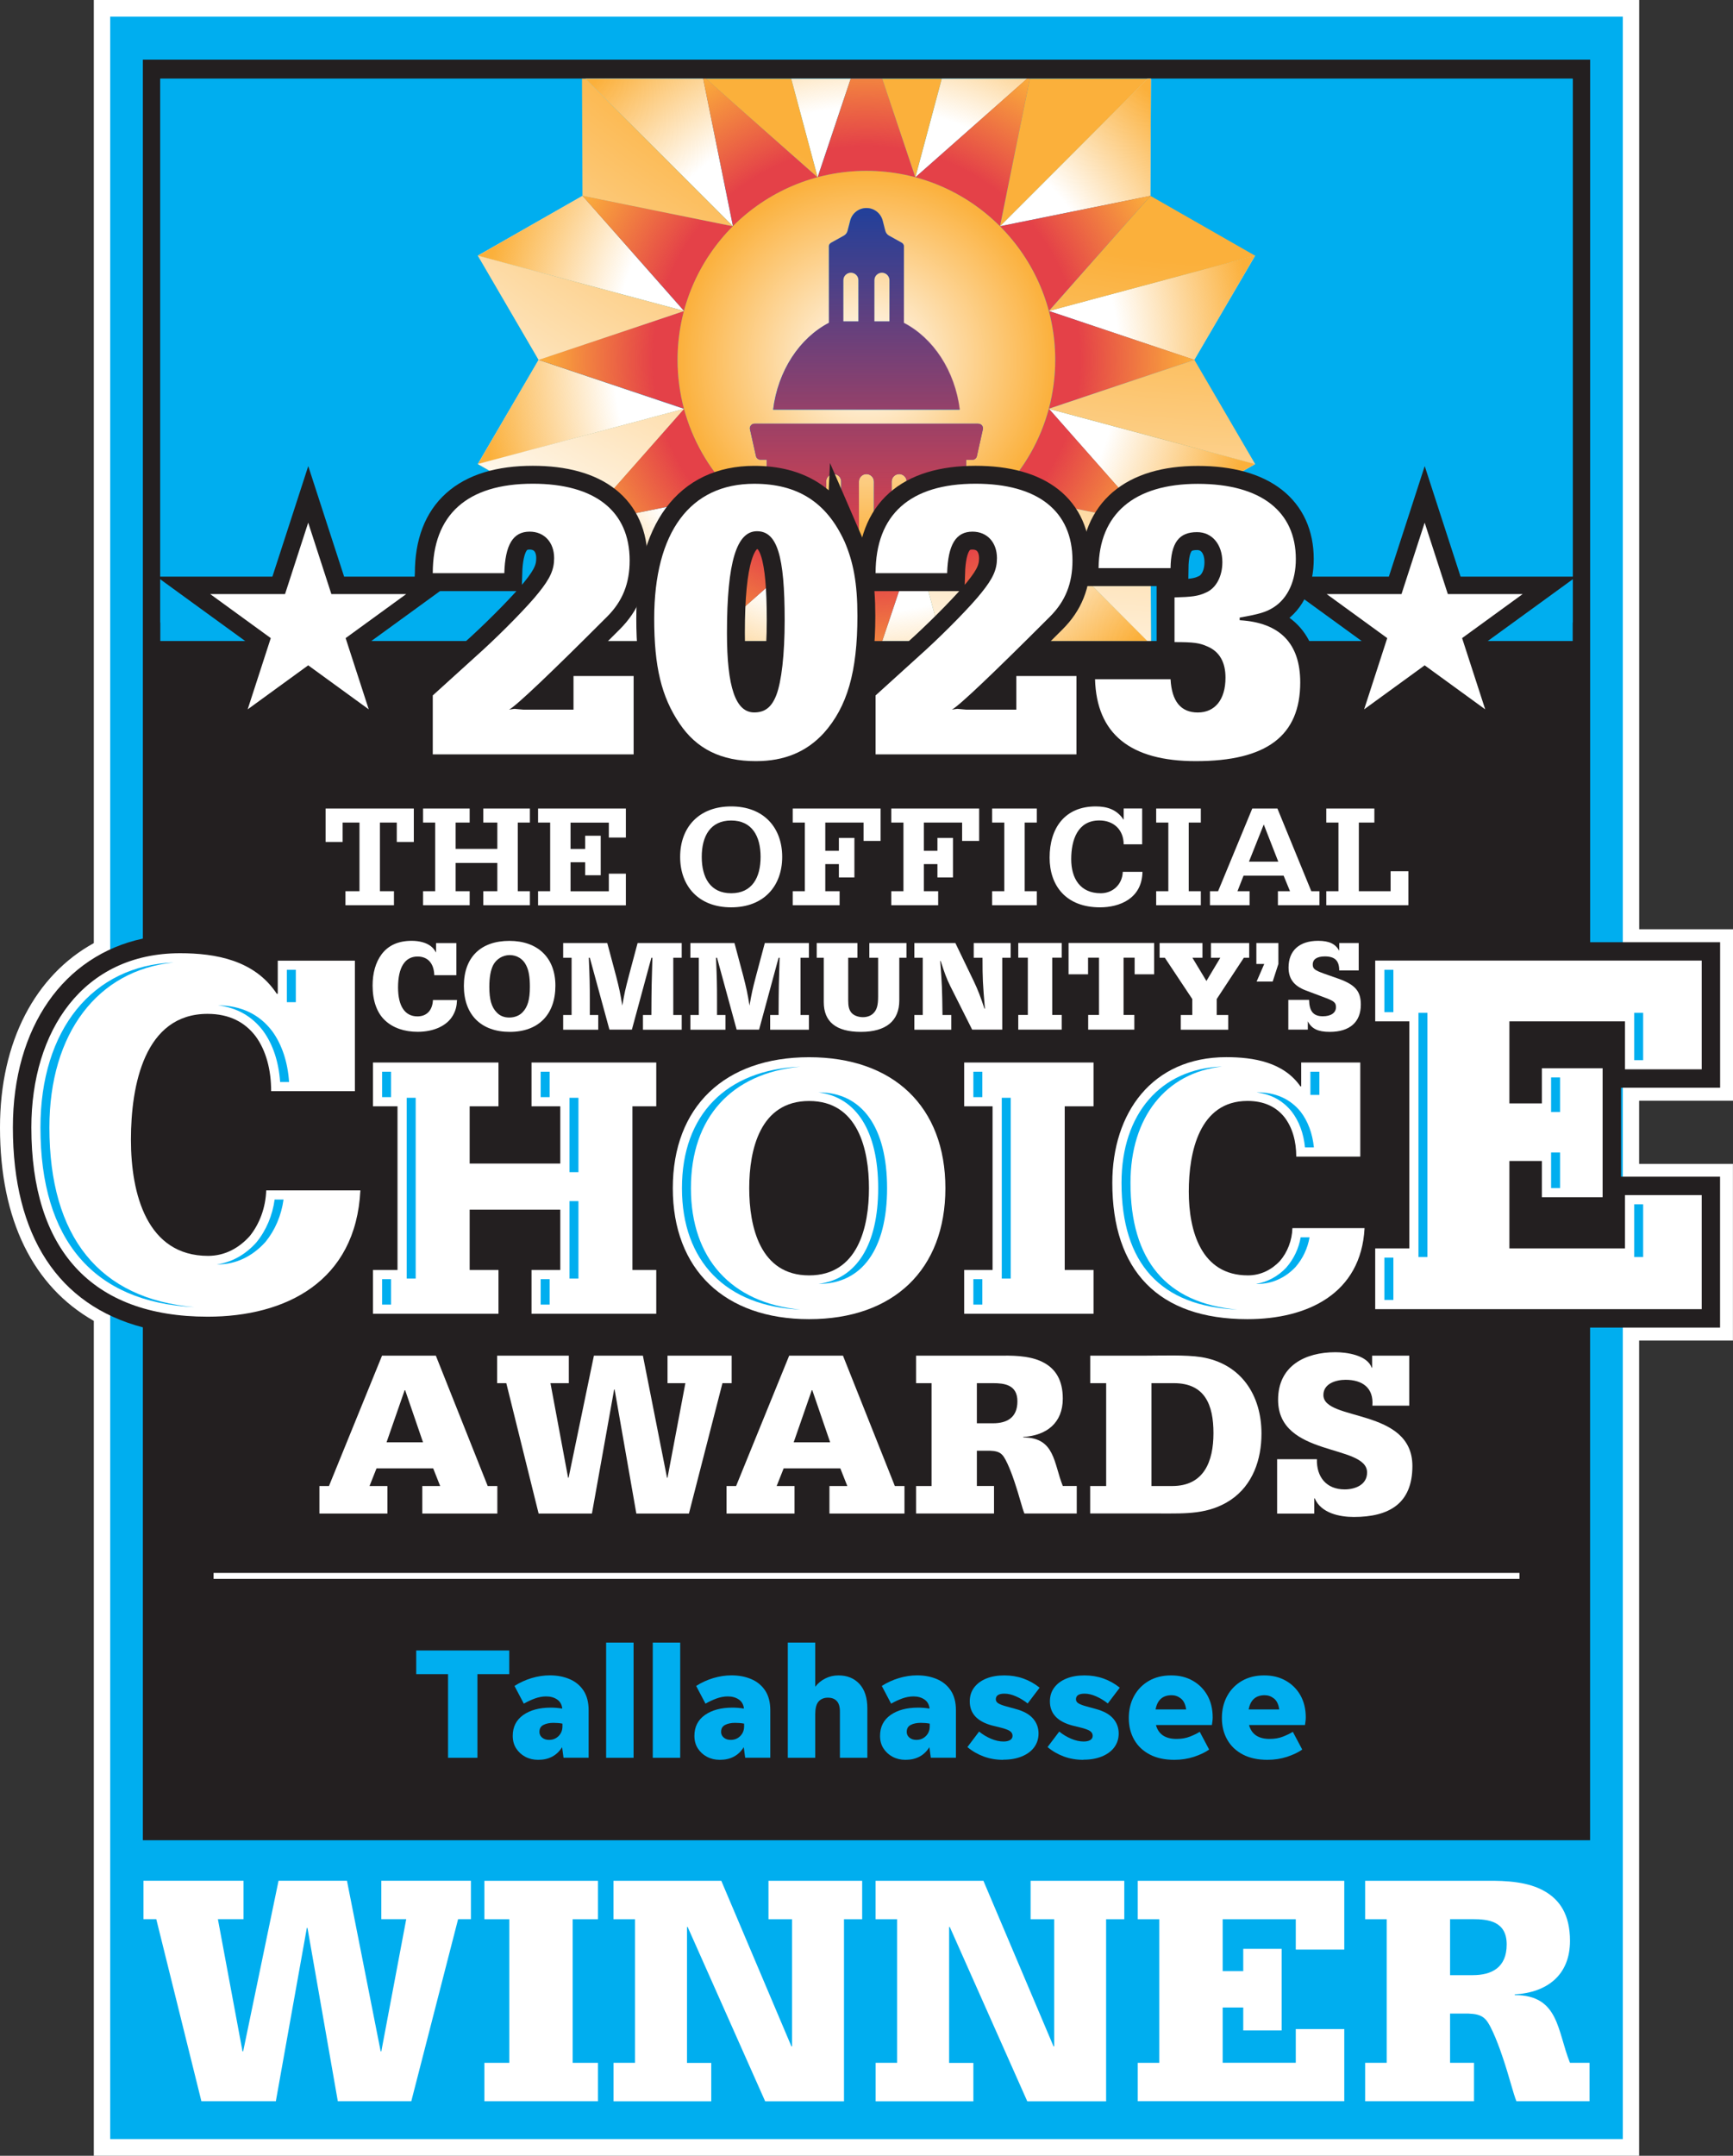
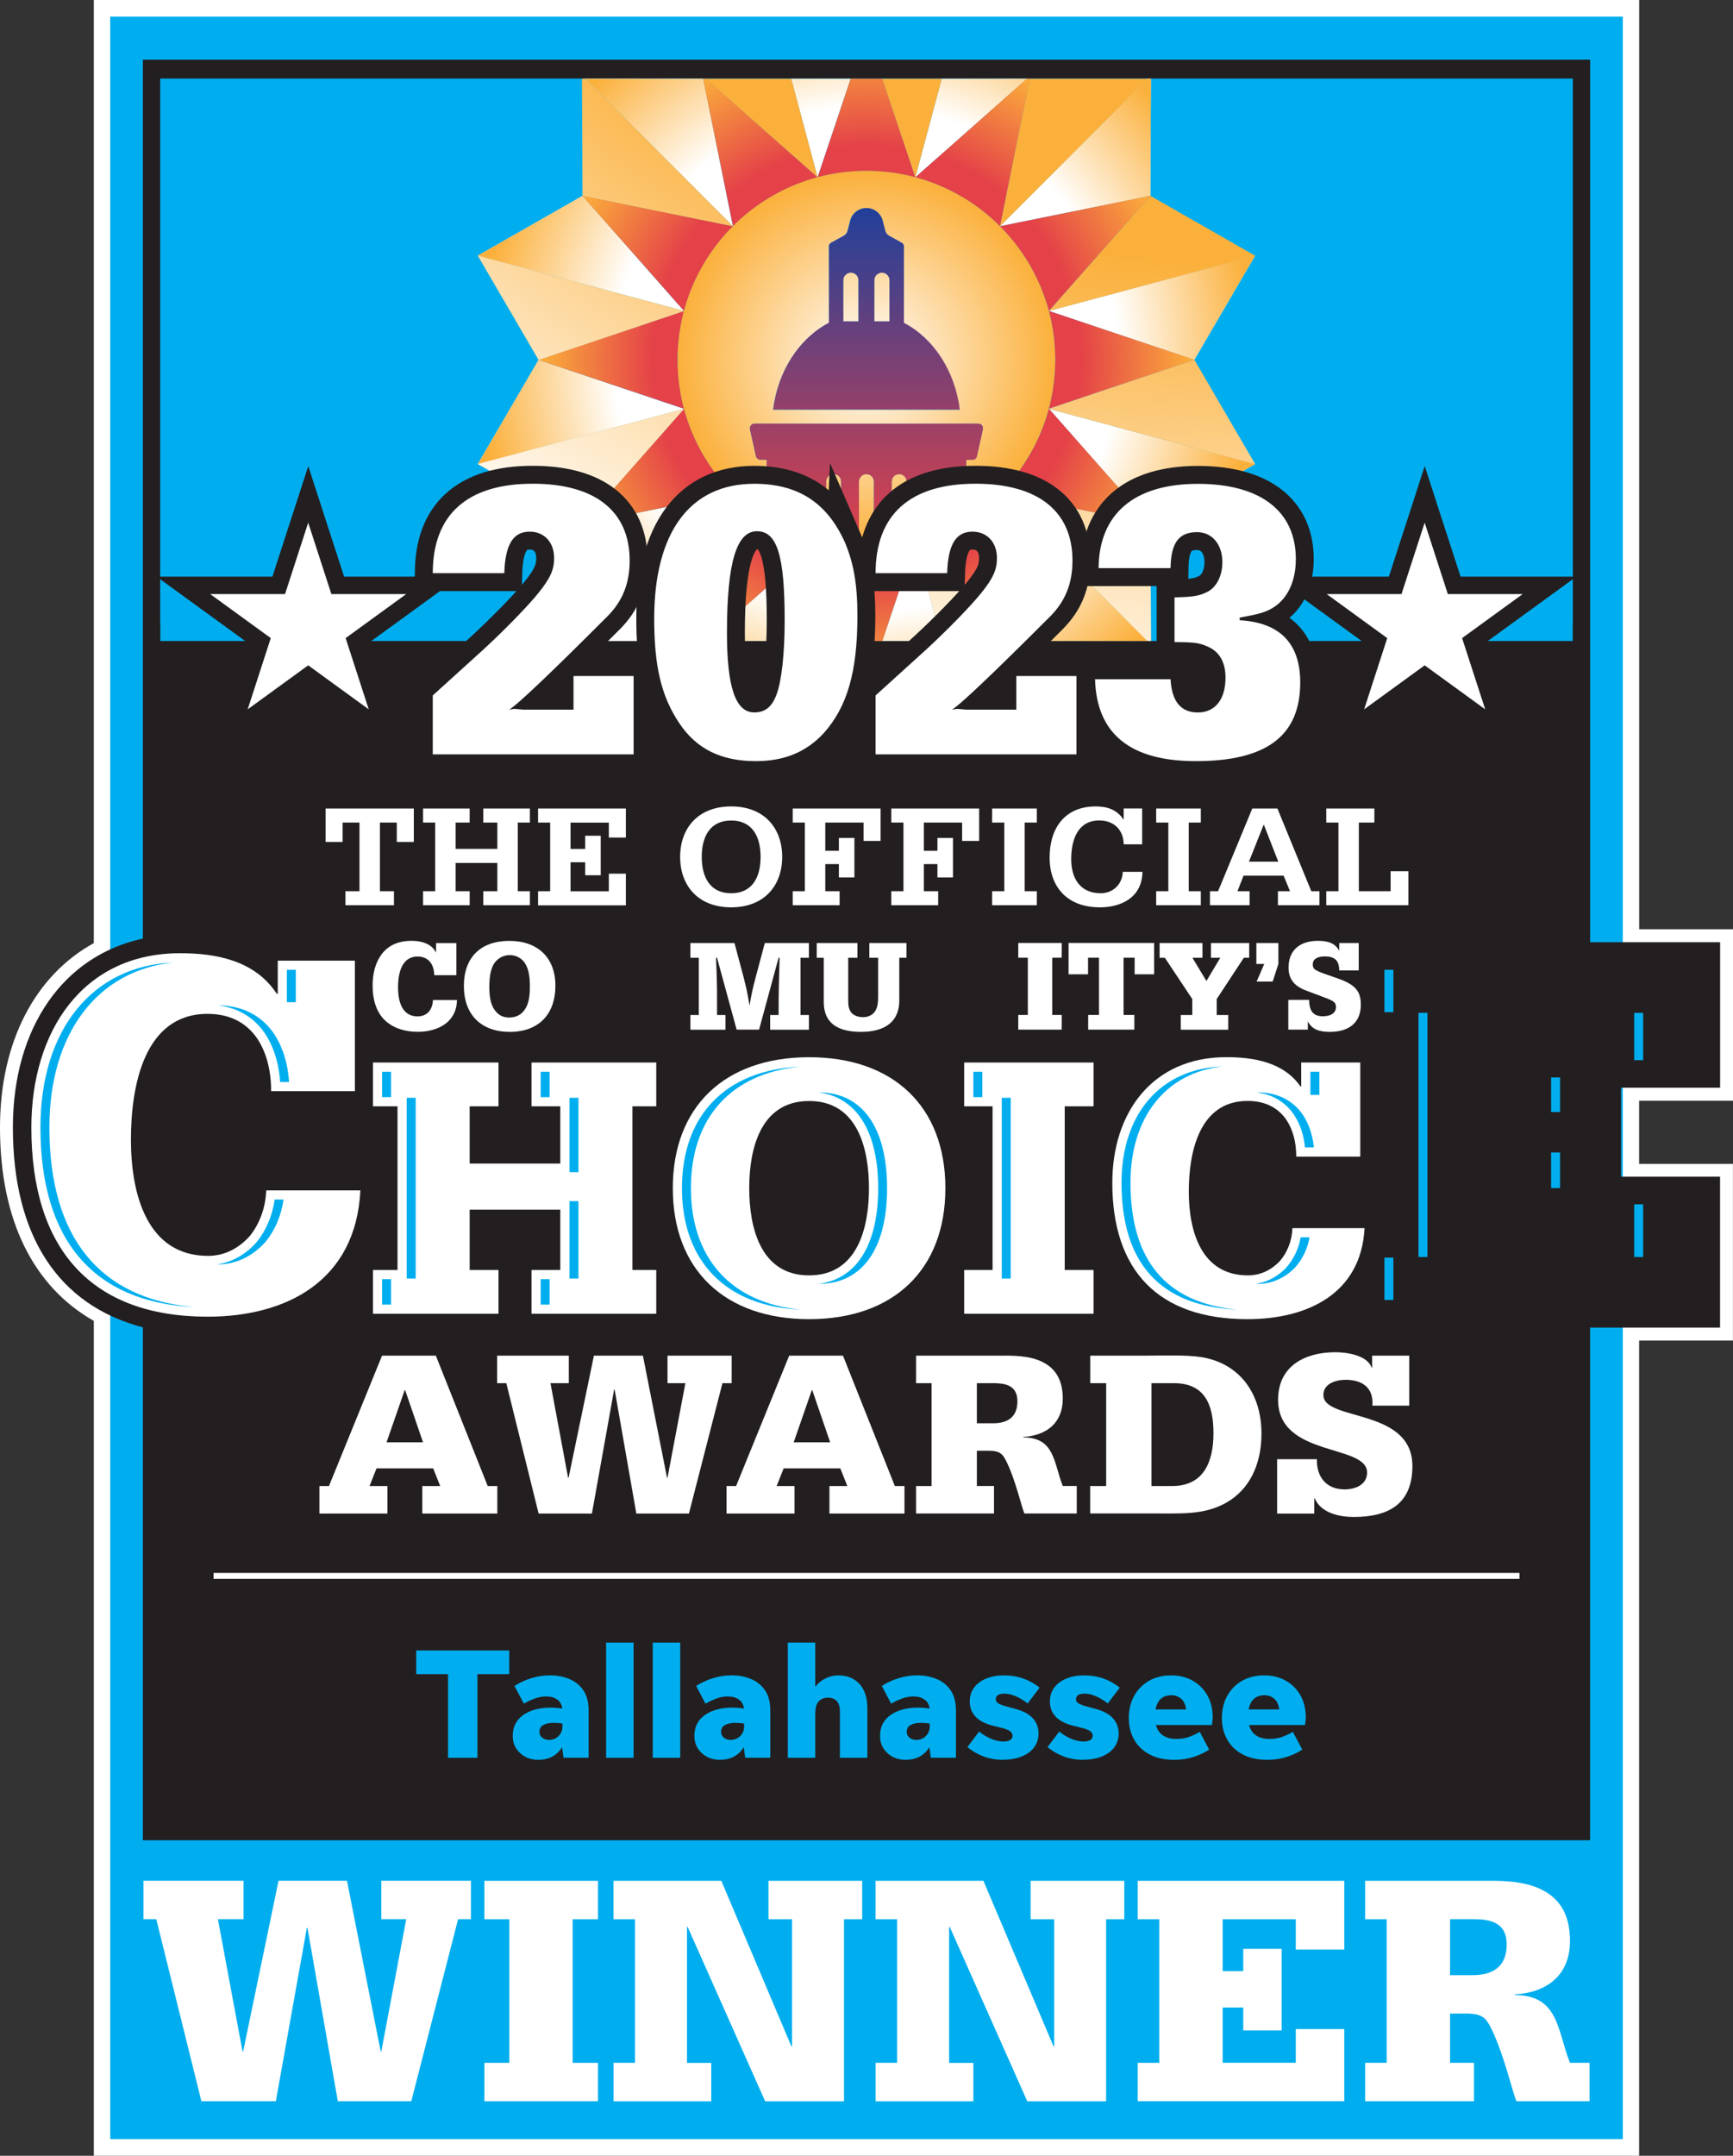
<svg xmlns="http://www.w3.org/2000/svg" xmlns:xlink="http://www.w3.org/1999/xlink" id="Layer_1" data-name="Layer 1" viewBox="0 0 288 358">
  <rect x="0" y="0" width="288" height="358" fill="#333333" stroke="none" />
  <defs>
    <style>
      .cls-1 {
        clip-path: url(#clippath);
      }

      .cls-2 {
        fill: none;
      }

      .cls-2, .cls-3, .cls-4, .cls-5, .cls-6, .cls-7, .cls-8, .cls-9, .cls-10, .cls-11, .cls-12, .cls-13 {
        stroke-width: 0px;
      }

      .cls-3 {
        fill: url(#linear-gradient);
      }

      .cls-4 {
        fill: url(#radial-gradient);
      }

      .cls-5 {
        fill: url(#radial-gradient-2);
      }

      .cls-6 {
        fill: url(#radial-gradient-3);
      }

      .cls-7 {
        fill: url(#radial-gradient-4);
      }

      .cls-14 {
        stroke: #231f20;
        stroke-miterlimit: 10;
        stroke-width: 5.95px;
      }

      .cls-14, .cls-11 {
        fill: #fff;
      }

      .cls-8 {
        fill: #231f20;
      }

      .cls-9 {
        fill: #21409a;
      }

      .cls-10 {
        fill: #e44148;
      }

      .cls-12 {
        fill: #fbb03b;
      }

      .cls-13 {
        fill: #00aeef;
      }
    </style>
    <clipPath id="clippath">
      <rect class="cls-2" x="26.64" y="13.08" width="234.72" height="93.37" />
    </clipPath>
    <radialGradient id="radial-gradient" cx="144" cy="59.76" fx="144" fy="59.76" r="64.59" gradientUnits="userSpaceOnUse">
      <stop offset=".65" stop-color="#fbb03b" stop-opacity="0" />
      <stop offset="1" stop-color="#fbb03b" />
    </radialGradient>
    <radialGradient id="radial-gradient-2" cx="144" cy="59.76" fx="144" fy="59.76" r="54.49" xlink:href="#radial-gradient" />
    <radialGradient id="radial-gradient-3" cx="208.59" cy="-119.1" fx="208.59" fy="-119.1" r="243.45" gradientUnits="userSpaceOnUse">
      <stop offset=".67" stop-color="#fff" stop-opacity="0" />
      <stop offset="1" stop-color="#fff" />
    </radialGradient>
    <radialGradient id="radial-gradient-4" cx="144" cy="59.76" fx="144" fy="59.76" r="31.38" gradientUnits="userSpaceOnUse">
      <stop offset="0" stop-color="#fff" />
      <stop offset="1" stop-color="#fff" stop-opacity="0" />
    </radialGradient>
    <linearGradient id="linear-gradient" x1="143.99" y1="91.11" x2="143.99" y2="34.53" gradientUnits="userSpaceOnUse">
      <stop offset="0" stop-color="#e44148" />
      <stop offset="1" stop-color="#e44148" stop-opacity="0" />
    </linearGradient>
  </defs>
  <path class="cls-11" d="m288,182.78v-28.46h-15.59V-.27H15.59v156.89c-9.68,5.32-15.59,16.31-15.59,30.61,0,15.39,5.53,26.41,15.59,32.13v138.91h256.81v-135.65h15.59v-29.34h-15.59v-10.49h15.59Z" />
  <rect class="cls-13" x="-32.23" y="53.31" width="352.46" height="251.38" transform="translate(323 35) rotate(90)" />
  <path class="cls-8" d="m285.86,180.64v-24.17h-21.6V9.91H23.74v145.96c-13.14,2.81-21.6,14.7-21.6,31.36,0,18.06,7.58,29.52,21.6,33.2v85.17h240.51v-85.13h21.6v-25.06h-16.46v-14.78h16.46ZM26.64,13.07h234.72v90.32H26.64V13.07Z" />
  <g>
    <g>
      <path class="cls-11" d="m58.96,181.21h-13.9c0-3.54-.83-6.73-2.58-9.12-1.75-2.3-4.33-3.72-7.99-3.72-10.49,0-12.73,11.86-12.73,20.89s2.66,19.3,12.82,19.3c2.83,0,5.16-1.33,6.91-3.27,1.66-2.04,2.66-4.78,2.75-7.61h15.65c-.75,15.14-12.4,20.98-25.38,20.98-19.39,0-29.3-11.24-29.3-31.42,0-16.02,8.57-28.94,24.72-28.94,5.91,0,12.4,1.15,16.06,6.73h.17v-5.49h12.82v21.69Z" />
      <path class="cls-11" d="m61.98,210.9h4.08v-27.18h-4.08v-7.27h20.86v7.27h-4.79v9.51h15.06v-9.51h-4.78v-7.27h20.73v7.27h-3.96v27.18h3.96v7.27h-20.73v-7.27h4.78v-10.02h-15.06v10.02h4.79v7.27h-20.86v-7.27Z" />
      <path class="cls-11" d="m111.81,197.32c0-13.52,8.61-21.75,22.65-21.75s22.65,8.23,22.65,21.75-8.61,21.75-22.65,21.75-22.65-8.23-22.65-21.75Zm32.6,0c0-6.38-1.79-14.48-9.95-14.48s-9.95,8.1-9.95,14.48,1.79,14.48,9.95,14.48,9.95-8.1,9.95-14.48Z" />
      <path class="cls-11" d="m160.23,210.9h4.72v-27.18h-4.72v-7.27h21.5v7.27h-4.79v27.18h4.79v7.27h-21.5v-7.27Z" />
      <path class="cls-11" d="m226.07,192.08h-10.65c0-2.55-.64-4.85-1.98-6.57-1.34-1.66-3.32-2.68-6.12-2.68-8.04,0-9.76,8.55-9.76,15.06s2.04,13.91,9.82,13.91c2.17,0,3.96-.96,5.3-2.36,1.28-1.47,2.04-3.45,2.1-5.49h11.99c-.57,10.91-9.51,15.12-19.46,15.12-14.86,0-22.46-8.1-22.46-22.65,0-11.55,6.57-20.86,18.95-20.86,4.53,0,9.51.83,12.31,4.85h.13v-3.96h9.82v15.63Z" />
-       <path class="cls-11" d="m228.54,207.32h5.67v-37.71h-5.67v-10.09h54.26v18.06h-12.75v-7.97h-19.21v13.63h5.4v-5.84h10.09v21.42h-10.09v-6.02h-5.4v14.52h19.21v-8.85h12.75v18.94h-54.26v-10.09Z" />
    </g>
    <g>
      <path class="cls-13" d="m8.21,187.23c0-15.65,8.02-26.12,20.65-27.39-13.49.52-22.14,11.15-22.14,27.39,0,18.76,8.84,29.03,25.6,29.84-15.79-1.37-24.11-11.61-24.11-29.84Z" />
      <rect class="cls-13" x="47.67" y="161.05" width="1.49" height="5.38" />
      <path class="cls-13" d="m42.62,206.31c-1.86,2.08-4.12,3.32-6.6,3.67.05,0,.09,0,.14,0,3.01,0,5.77-1.3,7.97-3.75,1.58-1.93,2.64-4.42,2.99-7.03h-1.48c-.35,2.62-1.4,5.13-3.02,7.1Z" />
      <path class="cls-13" d="m36.23,166.96c3.12.38,5.63,1.78,7.49,4.23,1.64,2.24,2.6,5.15,2.83,8.49h1.49c-.22-3.31-1.19-6.22-2.8-8.43-2.14-2.82-5.17-4.26-9-4.29Z" />
      <rect class="cls-13" x="94.64" y="199.47" width="1.49" height="12.86" />
      <rect class="cls-13" x="89.85" y="212.43" width="1.49" height="4.22" />
      <rect class="cls-13" x="89.85" y="177.98" width="1.49" height="4.22" />
      <rect class="cls-13" x="63.5" y="212.43" width="1.49" height="4.22" />
      <rect class="cls-13" x="94.64" y="182.31" width="1.49" height="12.35" />
      <rect class="cls-13" x="67.59" y="182.31" width="1.49" height="30.02" />
      <rect class="cls-13" x="63.5" y="177.98" width="1.49" height="4.22" />
      <path class="cls-13" d="m136.05,181.41s-.01,0-.02,0c6.32.8,9.91,6.49,9.91,15.9s-3.59,15.11-9.91,15.9c0,0,.01,0,.02,0,7.23,0,11.37-5.8,11.37-15.9s-4.15-15.9-11.37-15.9Z" />
      <path class="cls-13" d="m133,177.14c-12.34.54-19.67,7.99-19.67,20.17s7.33,19.63,19.67,20.17c-11.44-1.1-18.18-8.45-18.18-20.17s6.74-19.08,18.18-20.17Z" />
      <rect class="cls-13" x="166.48" y="182.31" width="1.49" height="30.02" />
-       <rect class="cls-13" x="161.76" y="212.43" width="1.49" height="4.22" />
      <rect class="cls-13" x="161.76" y="177.98" width="1.49" height="4.22" />
      <rect class="cls-13" x="217.77" y="177.98" width="1.49" height="3.85" />
      <path class="cls-13" d="m213.78,210.49c-1.43,1.5-3.16,2.42-5.04,2.72.08,0,.15.01.23.01,2.39,0,4.58-.97,6.32-2.8,1.21-1.39,2.02-3.1,2.34-4.94h-1.48c-.32,1.85-1.13,3.58-2.38,5.01Z" />
      <path class="cls-13" d="m208.9,181.41s-.03,0-.05,0c2.39.31,4.33,1.36,5.79,3.16,1.24,1.6,2,3.64,2.23,5.98h1.48c-.23-2.31-.99-4.35-2.2-5.92-1.73-2.14-4.17-3.23-7.25-3.23Z" />
      <path class="cls-13" d="m187.87,196.42c0-10.93,5.9-18.27,15.22-19.3-10.17.34-16.71,7.83-16.71,19.3,0,13.43,6.48,20.5,19.25,21.06-11.78-1.07-17.76-8.13-17.76-21.06Z" />
      <rect class="cls-13" x="230.07" y="208.85" width="1.49" height="7.03" />
      <rect class="cls-13" x="235.73" y="168.2" width="1.49" height="40.55" />
      <rect class="cls-13" x="257.77" y="191.39" width="1.49" height="5.91" />
      <rect class="cls-13" x="257.77" y="178.93" width="1.49" height="5.74" />
      <rect class="cls-13" x="271.58" y="200" width="1.49" height="8.75" />
      <rect class="cls-13" x="230.07" y="161.05" width="1.49" height="7.04" />
      <rect class="cls-13" x="271.58" y="168.2" width="1.49" height="7.86" />
    </g>
  </g>
  <g>
    <path class="cls-11" d="m68.77,134.27v5.55h-2.83v-3.22h-2.8v11.4h2.33v2.33h-8.06v-2.33h2.33v-11.4h-2.8v3.22h-2.83v-5.55h14.64Z" />
    <path class="cls-11" d="m70.31,148h2.01v-11.4h-2.01v-2.33h7.74v2.33h-2.33v4.37h6.93v-4.37h-2.33v-2.33h7.74v2.33h-2.01v11.4h2.01v2.33h-7.74v-2.33h2.33v-4.69h-6.93v4.69h2.33v2.33h-7.74v-2.33Z" />
    <path class="cls-11" d="m89.42,148h2.01v-11.4h-2.01v-2.33h14.59v4.82h-2.83v-2.48h-6.36v4.37h2.43v-2.19h2.58v6.56h-2.58v-2.16h-2.43v4.82h6.36v-2.92h2.83v5.26h-14.59v-2.33Z" />
    <path class="cls-11" d="m113.03,142.3c0-4.84,3.05-8.38,8.48-8.38s8.48,3.54,8.48,8.38-3.05,8.38-8.48,8.38-8.48-3.54-8.48-8.38Zm13.37,0c0-3.44-1.43-6.04-4.89-6.04s-4.89,2.6-4.89,6.04,1.42,6.04,4.89,6.04,4.89-2.6,4.89-6.04Z" />
    <path class="cls-11" d="m146.34,134.27v5.38h-2.83v-3.05h-6.36v4.69h2.26v-2.14h2.58v6.56h-2.58v-2.21h-2.26v4.5h2.38v2.33h-7.79v-2.33h2.01v-11.4h-2.01v-2.33h14.6Z" />
    <path class="cls-11" d="m162.72,134.27v5.38h-2.83v-3.05h-6.36v4.69h2.26v-2.14h2.58v6.56h-2.58v-2.21h-2.26v4.5h2.38v2.33h-7.79v-2.33h2.02v-11.4h-2.02v-2.33h14.6Z" />
    <path class="cls-11" d="m164.88,148h2.02v-11.4h-2.02v-2.33h7.42v2.33h-2.01v11.4h2.01v2.33h-7.42v-2.33Z" />
    <path class="cls-11" d="m189.81,140.21h-3.07c-.02-2.43-1.67-3.96-4.05-3.96-3.61,0-4.67,3.24-4.67,6.44s1.5,5.65,4.91,5.65c1.99,0,3.59-1.45,3.66-3.56h3.27c-.07,4.5-3.88,5.9-7.05,5.9-5.65,0-8.38-3.59-8.38-8.26,0-4.91,2.53-8.5,7.67-8.5,1.92,0,3.51.54,4.59,2.16l.05.05v-1.87h3.07v5.95Z" />
    <path class="cls-11" d="m192.14,148h2.02v-11.4h-2.02v-2.33h7.42v2.33h-2.01v11.4h2.01v2.33h-7.42v-2.33Z" />
    <path class="cls-11" d="m201.08,148h1.35l5.68-13.73h4.18l5.63,13.73h1.35v2.33h-6.9v-2.33h2.01l-1.06-2.58h-6.66l-1.01,2.58h2.01v2.33h-6.58v-2.33Zm11.35-4.91l-2.41-6.17-2.46,6.17h4.86Z" />
    <path class="cls-11" d="m220.41,148h2.02v-11.4h-2.02v-2.33h7.99v2.33h-2.58v11.4h5.28v-3.32h2.95v5.65h-13.64v-2.33Z" />
  </g>
  <g>
    <path class="cls-11" d="m53.07,246.78h1.6l8.82-21.65h8.94l8.62,21.65h1.6v4.57h-12.47v-4.57h2.97l-1.16-2.93h-9.42l-1.16,2.93h2.97v4.57h-11.3v-4.57Zm11.18-7.26h6.05l-2.97-8.66h-.08l-3.01,8.66Z" />
    <path class="cls-11" d="m121.58,229.7h-1.52l-5.57,21.65h-8.74l-3.61-20.6h-.08l-3.69,20.6h-8.86l-5.37-21.65h-1.52v-4.57h11.91v4.57h-3.05l2.93,15.71h.08l4.21-20.28h8.14l4.01,20.28h.08l2.97-15.71h-2.97v-4.57h10.66v4.57Z" />
    <path class="cls-11" d="m120.73,246.78h1.6l8.82-21.65h8.94l8.62,21.65h1.6v4.57h-12.47v-4.57h2.97l-1.16-2.93h-9.42l-1.16,2.93h2.97v4.57h-11.3v-4.57Zm11.18-7.26h6.05l-2.97-8.66h-.08l-3.01,8.66Z" />
    <path class="cls-11" d="m152.24,246.78h2.57v-17.08h-2.57v-4.57h14.35c2.61-.04,5.09.16,6.94,1.2,1.88,1.04,3.09,2.85,3.09,5.93,0,4.05-2.69,6.13-6.57,6.37v.08c5.29,0,5.05,4.29,6.57,8.06h2.32v4.57h-8.7c-.36-.84-.88-3.01-1.6-5.13-.32-1-1.36-3.89-2.09-4.61-.52-.56-1.24-.64-2-.68h-2.21v5.85h2.85v4.57h-12.95v-4.57Zm10.1-10.42h2.69c2.24,0,4.05-.88,4.05-3.65s-2.21-3.01-4.05-3.01h-2.69v6.65Z" />
    <path class="cls-11" d="m181.18,246.78h2.65v-17.08h-2.65v-4.57h9.22c2.73,0,6.61-.16,9.22.24,6.65,1.08,10.02,6.33,10.02,12.71,0,4.29-1.44,8.54-5.13,11.02-3.65,2.41-7.42,2.24-11.67,2.24h-11.67v-4.57Zm10.18,0h3.45c5.25,0,6.85-4.05,6.85-8.78s-1.44-8.3-6.57-8.3h-3.73v17.08Z" />
    <path class="cls-11" d="m212.24,242.33h6.61c-.08,2.93,1.56,5.01,4.61,5.01,1.76,0,3.73-.76,3.73-2.81,0-4.77-14.79-2.49-14.79-12.07,0-5.61,4.45-7.9,9.54-7.9,1.84,0,5.29.48,6.01,2.57h.08v-2h6.17v8.3h-6.13c.24-2.97-1.68-4.29-4.45-4.29-1.56,0-3.69.6-3.69,2.53,0,4.41,14.79,2.08,14.79,11.79,0,6.25-3.89,8.46-9.74,8.46-2.37,0-5.45-.64-6.49-3.09h-.08v2.53h-6.17v-9.02Z" />
  </g>
  <rect class="cls-11" x="35.49" y="261.21" width="217.03" height=".99" />
  <g>
    <path class="cls-11" d="m75.95,166.05c-.04,1.04-.23,1.79-.66,2.54-.95,1.72-3.16,2.76-5.87,2.76-2.22,0-4.11-.65-5.42-1.88-1.36-1.25-2.08-3.28-2.08-5.8,0-2.09.51-3.86,1.48-5.17,1.12-1.51,2.8-2.26,5.02-2.26,1.29,0,2.46.32,3.2.91.34.28.53.5.85,1.04v-1.57h3.37v5.33h-3.67c-.06-1.98-1.08-3.1-2.78-3.1-2.1,0-3.24,1.81-3.24,5.13,0,3.11,1.14,4.81,3.22,4.81,1.55,0,2.5-1.01,2.58-2.72h3.98Z" />
    <path class="cls-11" d="m92.3,163.68c0,4.83-2.84,7.68-7.58,7.68s-7.63-2.82-7.63-7.63,2.86-7.48,7.56-7.48,7.65,2.78,7.65,7.44Zm-10.34-3.41c-.42.84-.64,2.01-.64,3.62,0,2.11.36,3.36,1.23,4.25.53.56,1.23.84,2.08.84.89,0,1.7-.32,2.22-.88.85-.88,1.21-2.13,1.21-4.23,0-1.64-.19-2.74-.64-3.6-.51-1.04-1.55-1.66-2.71-1.66s-2.22.65-2.75,1.66Z" />
-     <path class="cls-11" d="m98.02,159.05h-.17c.15,3.41.17,4.51.17,7.07v2.44h1.4v2.44h-5.83v-2.44h1.4v-9.51h-1.4v-2.44h7.33l1.48,5.54c.49,1.92.68,2.76,1.02,4.85.36-2.09.47-2.61,1.14-5.15l1.4-5.24h7.33v2.44h-1.4v9.51h1.4v2.44h-6.44v-2.44h1.4c.02-4.57.04-5.24.17-9.51h-.17l-3.24,11.94h-3.73l-3.26-11.94Z" />
    <path class="cls-11" d="m119.16,159.05h-.17c.15,3.41.17,4.51.17,7.07v2.44h1.4v2.44h-5.83v-2.44h1.4v-9.51h-1.4v-2.44h7.33l1.48,5.54c.49,1.92.68,2.76,1.02,4.85.36-2.09.47-2.61,1.14-5.15l1.4-5.24h7.33v2.44h-1.4v9.51h1.4v2.44h-6.44v-2.44h1.4c.02-4.57.04-5.24.17-9.51h-.17l-3.24,11.94h-3.73l-3.26-11.94Z" />
    <path class="cls-11" d="m149.45,166.14c0,3.41-2.22,5.22-6.38,5.22s-6.17-1.7-6.17-4.94v-7.37h-1.17v-2.44h6.76v2.44h-1.53v7.07c0,.99.13,1.51.47,1.98.36.5,1.14.82,1.97.82.7,0,1.29-.22,1.72-.62.59-.58.81-1.32.81-2.78v-6.47h-1.46v-2.44h6.17v2.44h-1.19v7.09Z" />
-     <path class="cls-11" d="m157.94,163.79c-.64-1.29-.97-2.2-1.61-4.2h-.08c.3,3.9.32,4.57.38,8.97h1.46v2.44h-6.14v-2.44h1.4v-9.51h-1.4v-2.44h6.82l3.07,6.36c.7,1.49,1.06,2.42,1.76,4.53h.08c-.36-4.25-.4-4.94-.4-8.45h-1.46v-2.44h6.14v2.44h-1.4v11.94h-5l-3.62-7.2Z" />
    <path class="cls-11" d="m176.44,168.55v2.44h-7.22v-2.44h1.59v-9.51h-1.59v-2.44h7.22v2.44h-1.57v9.51h1.57Z" />
    <path class="cls-11" d="m186.71,168.55h1.8v2.44h-7.67v-2.44h1.8v-9.51h-1.82v2.76h-3.24v-5.2h14.22v5.2h-3.24v-2.76h-1.84v9.51Z" />
    <path class="cls-11" d="m202.79,159.05h-1.55v-2.44h6.36v2.44h-.89l-4.51,6.86v2.65h1.91v2.44h-7.88v-2.44h1.91v-2.65l-4.56-6.86h-.87v-2.44h7.12v2.44h-1.67l2.33,3.86,2.31-3.86Z" />
    <path class="cls-11" d="m212.45,156.61v3.47l-.95,2.93h-2.67l1.27-2.93h-1.31v-3.47h3.67Z" />
    <path class="cls-11" d="m217.55,166.05c.04,1.9.72,2.72,2.29,2.72,1.36,0,2.18-.58,2.18-1.51,0-.75-.3-1.01-1.8-1.57l-3.16-1.19c-2.01-.75-2.92-1.94-2.92-3.82,0-2.82,1.8-4.44,4.92-4.44,1.84,0,2.9.52,3.5,1.66v-1.29h3.24v4.55h-3.24c0-1.62-.72-2.33-2.39-2.33-1.29,0-2.01.47-2.01,1.34,0,.71.3.95,1.91,1.53l2.5.88c2.65.97,3.58,2.05,3.58,4.25,0,2.91-1.84,4.53-5.17,4.53-1.95,0-3.01-.52-3.64-1.75v1.38h-3.24v-4.94h3.47Z" />
  </g>
  <g>
    <path class="cls-11" d="m78.26,318.71h-2.13l-7.78,30.24h-12.21l-5.04-28.78h-.11l-5.15,28.78h-12.37l-7.5-30.24h-2.13v-6.38h16.63v6.38h-4.26l4.09,21.95h.11l5.88-28.33h11.37l5.6,28.33h.11l4.14-21.95h-4.14v-6.38h14.89v6.38Z" />
    <path class="cls-11" d="m80.5,342.57h4.14v-23.85h-4.14v-6.38h18.87v6.38h-4.2v23.85h4.2v6.38h-18.87v-6.38Z" />
    <path class="cls-11" d="m101.95,342.57h3.58v-23.85h-3.58v-6.38h17.92l11.65,27.49h.11v-21.11h-3.92v-6.38h15.57v6.38h-3.02v30.24h-13.1l-12.88-28.95h-.11v22.57h4.03v6.38h-16.24v-6.38Z" />
    <path class="cls-11" d="m145.51,342.57h3.58v-23.85h-3.58v-6.38h17.92l11.65,27.49h.11v-21.11h-3.92v-6.38h15.57v6.38h-3.02v30.24h-13.1l-12.88-28.95h-.11v22.57h4.03v6.38h-16.24v-6.38Z" />
    <path class="cls-11" d="m189.08,342.57h3.58v-23.85h-3.58v-6.38h34.32v11.42h-8.06v-5.04h-12.15v8.62h3.42v-3.7h6.38v13.55h-6.38v-3.81h-3.42v9.18h12.15v-5.6h8.06v11.98h-34.32v-6.38Z" />
    <path class="cls-11" d="m226.87,342.57h3.58v-23.85h-3.58v-6.38h20.04c3.64-.06,7.11.22,9.69,1.68,2.63,1.46,4.31,3.97,4.31,8.29,0,5.66-3.75,8.57-9.18,8.9v.11c7.39,0,7.05,5.99,9.18,11.25h3.25v6.38h-12.15c-.5-1.18-1.23-4.2-2.24-7.17-.45-1.4-1.9-5.43-2.91-6.44-.73-.78-1.74-.9-2.8-.95h-3.08v8.18h3.98v6.38h-18.09v-6.38Zm14.11-14.56h3.75c3.14,0,5.66-1.23,5.66-5.1s-3.08-4.2-5.66-4.2h-3.75v9.29Z" />
  </g>
  <g>
    <path class="cls-13" d="m74.46,291.91v-13.89h-5.29v-3.93h15.46v3.93h-5.29v13.89h-4.88Z" />
    <path class="cls-13" d="m93.65,291.91l-.24-1.76c-.87,1.4-2.2,2.1-3.98,2.1-.79,0-1.5-.17-2.14-.51-.64-.34-1.14-.81-1.52-1.4s-.56-1.29-.56-2.07c0-1.48.58-2.64,1.74-3.46,1.16-.82,2.7-1.23,4.6-1.23.59,0,1.22.05,1.89.16-.07-.66-.35-1.17-.85-1.51s-1.11-.51-1.82-.51c-.63,0-1.26.12-1.9.35-.64.24-1.24.52-1.82.85l-1.55-2.94c.87-.56,1.82-.99,2.83-1.3,1.01-.3,2.03-.46,3.04-.46,1.22,0,2.32.21,3.3.63.98.42,1.75,1.06,2.31,1.91.56.86.84,1.94.84,3.25v7.89h-4.17Zm-4.01-4.33c0,.4.15.73.45.98.3.25.68.38,1.15.38.63,0,1.16-.21,1.59-.64s.64-.97.64-1.61v-.45c-.47-.09-.97-.13-1.49-.13-.66,0-1.22.11-1.66.34-.45.23-.67.6-.67,1.13Z" />
    <path class="cls-13" d="m100.73,291.91v-19.13h4.56v19.13h-4.56Z" />
    <path class="cls-13" d="m108.48,291.91v-19.13h4.56v19.13h-4.56Z" />
    <path class="cls-13" d="m123.84,291.91l-.24-1.76c-.87,1.4-2.2,2.1-3.98,2.1-.79,0-1.5-.17-2.14-.51-.64-.34-1.14-.81-1.52-1.4s-.56-1.29-.56-2.07c0-1.48.58-2.64,1.74-3.46,1.16-.82,2.7-1.23,4.6-1.23.59,0,1.22.05,1.89.16-.07-.66-.35-1.17-.85-1.51s-1.11-.51-1.82-.51c-.63,0-1.26.12-1.9.35-.64.24-1.24.52-1.82.85l-1.55-2.94c.87-.56,1.82-.99,2.83-1.3,1.01-.3,2.03-.46,3.04-.46,1.22,0,2.32.21,3.3.63.98.42,1.75,1.06,2.31,1.91.56.86.84,1.94.84,3.25v7.89h-4.17Zm-4.01-4.33c0,.4.15.73.45.98.3.25.68.38,1.15.38.63,0,1.16-.21,1.59-.64s.64-.97.64-1.61v-.45c-.47-.09-.97-.13-1.49-.13-.66,0-1.22.11-1.66.34-.45.23-.67.6-.67,1.13Z" />
    <path class="cls-13" d="m135.48,284.57v7.34h-4.56v-19.13h4.56v7.34c.44-.58.99-1.04,1.67-1.38.67-.34,1.4-.51,2.19-.51,1.45,0,2.61.47,3.49,1.42.87.94,1.31,2.3,1.31,4.06v8.2h-4.56v-7.68c0-.79-.17-1.37-.52-1.74-.35-.38-.84-.56-1.47-.56s-1.14.2-1.52.6c-.38.4-.58,1.08-.58,2.04Z" />
    <path class="cls-13" d="m154.69,291.91l-.24-1.76c-.87,1.4-2.2,2.1-3.98,2.1-.79,0-1.5-.17-2.14-.51-.64-.34-1.14-.81-1.52-1.4s-.56-1.29-.56-2.07c0-1.48.58-2.64,1.74-3.46,1.16-.82,2.7-1.23,4.6-1.23.59,0,1.22.05,1.89.16-.07-.66-.35-1.17-.85-1.51s-1.11-.51-1.82-.51c-.63,0-1.26.12-1.9.35-.64.24-1.24.52-1.82.85l-1.55-2.94c.87-.56,1.82-.99,2.83-1.3,1.01-.3,2.03-.46,3.04-.46,1.22,0,2.32.21,3.3.63.98.42,1.75,1.06,2.31,1.91.56.86.84,1.94.84,3.25v7.89h-4.17Zm-4.01-4.33c0,.4.15.73.45.98.3.25.68.38,1.15.38.63,0,1.16-.21,1.59-.64s.64-.97.64-1.61v-.45c-.47-.09-.97-.13-1.49-.13-.66,0-1.22.11-1.66.34-.45.23-.67.6-.67,1.13Z" />
    <path class="cls-13" d="m166.72,292.25c-1.15,0-2.23-.18-3.24-.55-1-.37-1.91-.89-2.71-1.57l1.94-2.57c.61.49,1.27.89,1.98,1.19s1.4.46,2.08.46c.45,0,.82-.08,1.09-.24.27-.16.41-.39.41-.71,0-.33-.15-.6-.46-.8s-.85-.4-1.64-.59l-1.26-.31c-2.5-.66-3.75-2-3.75-4.01,0-.89.24-1.66.73-2.31.49-.65,1.16-1.14,2.02-1.49.86-.35,1.85-.52,2.99-.52s2.17.17,3.16.52c.99.35,1.89.86,2.71,1.52l-1.99,2.62c-.61-.49-1.26-.88-1.94-1.18-.68-.3-1.32-.45-1.91-.45-.96,0-1.44.31-1.44.94,0,.28.14.51.43.68.29.17.7.33,1.22.47l1.7.47c1.28.35,2.22.87,2.83,1.57.61.7.92,1.53.92,2.49,0,.87-.25,1.64-.73,2.29-.49.66-1.18,1.16-2.06,1.52-.88.36-1.91.54-3.08.54Z" />
    <path class="cls-13" d="m180.04,292.25c-1.15,0-2.23-.18-3.24-.55-1-.37-1.91-.89-2.71-1.57l1.94-2.57c.61.49,1.27.89,1.98,1.19s1.4.46,2.08.46c.45,0,.82-.08,1.09-.24.27-.16.41-.39.41-.71,0-.33-.15-.6-.46-.8s-.85-.4-1.64-.59l-1.26-.31c-2.5-.66-3.75-2-3.75-4.01,0-.89.24-1.66.73-2.31.49-.65,1.16-1.14,2.02-1.49.86-.35,1.85-.52,2.99-.52s2.17.17,3.16.52c.99.35,1.89.86,2.71,1.52l-1.99,2.62c-.61-.49-1.26-.88-1.94-1.18-.68-.3-1.32-.45-1.91-.45-.96,0-1.44.31-1.44.94,0,.28.14.51.43.68.29.17.7.33,1.22.47l1.7.47c1.28.35,2.22.87,2.83,1.57.61.7.92,1.53.92,2.49,0,.87-.25,1.64-.73,2.29-.49.66-1.18,1.16-2.06,1.52-.88.36-1.91.54-3.08.54Z" />
    <path class="cls-13" d="m200.95,290.54c-.66.47-1.51.87-2.53,1.21-1.02.33-2.11.5-3.26.5-1.59,0-2.95-.29-4.08-.88s-1.99-1.4-2.59-2.45c-.6-1.05-.9-2.25-.9-3.62s.3-2.6.89-3.67c.59-1.07,1.42-1.9,2.46-2.5,1.05-.6,2.27-.9,3.67-.9s2.56.29,3.6.88c1.04.59,1.85,1.4,2.44,2.44.58,1.04.88,2.26.88,3.66,0,.19-.01.39-.04.6-.03.21-.06.43-.09.66h-9.3c.42,1.54,1.56,2.31,3.43,2.31.84,0,1.58-.13,2.23-.39.65-.26,1.19-.52,1.62-.79l1.57,2.96Zm-6.24-9.02c-1.49,0-2.38.79-2.67,2.36h5.08c-.12-.86-.42-1.46-.88-1.82-.46-.36-.97-.54-1.53-.54Z" />
    <path class="cls-13" d="m216.42,290.54c-.66.47-1.51.87-2.53,1.21-1.02.33-2.11.5-3.26.5-1.59,0-2.95-.29-4.08-.88s-1.99-1.4-2.59-2.45c-.6-1.05-.9-2.25-.9-3.62s.3-2.6.89-3.67c.59-1.07,1.42-1.9,2.46-2.5,1.05-.6,2.27-.9,3.67-.9s2.56.29,3.6.88c1.04.59,1.85,1.4,2.44,2.44.58,1.04.88,2.26.88,3.66,0,.19-.01.39-.04.6-.03.21-.06.43-.09.66h-9.3c.42,1.54,1.56,2.31,3.43,2.31.84,0,1.58-.13,2.23-.39.65-.26,1.19-.52,1.62-.79l1.57,2.96Zm-6.24-9.02c-1.49,0-2.38.79-2.67,2.36h5.08c-.12-.86-.42-1.46-.88-1.82-.46-.36-.97-.54-1.53-.54Z" />
  </g>
  <g class="cls-1">
    <rect class="cls-13" x="26.64" y="13.08" width="234.72" height="93.37" />
    <g>
      <g>
        <path class="cls-11" d="m126.69-4.83l9.18,34.27,8.12-24.17-17.31-10.1Zm-9.94,17.4l-20.04-.09,25.09,25.09-5.05-25Zm57.56,39.07l24.17,8.12,10.1-17.31-34.27,9.18h0Zm-77.51-19.12h0s-17.4,9.94-17.4,9.94h0s34.27,9.18,34.27,9.18l-16.87-19.12Zm94.38,0l.09-20.04-25.09,25.09,25-5.05Zm-29.88-37.34l-9.18,34.27h0s19.12-16.87,19.12-16.87l-9.94-17.4Zm9.94,111.78l20.04.09-25.09-25.09,5.05,25Zm-27.25,7.3l17.31,10.1h0s-9.18-34.27-9.18-34.27l-8.12,24.17Zm47.19-27.25l17.4-9.94-34.27-9.18,16.87,19.12Zm-69.38-5.05l-25,5.05-.09,20.04,25.09-25.09h0Zm-32.3-22.19l-10.1,17.31,34.27-9.18-24.17-8.12Zm37.18,64.59l9.18-34.27h0s-19.12,16.87-19.12,16.87l9.94,17.4Z" />
        <path class="cls-10" d="m152.12,90.08h0s19.12,16.87,19.12,16.87h0l-5.05-25h0s25,5.05,25,5.05h0l-16.87-19.12h0l24.17-8.12h0l-24.17-8.12h0s16.87-19.12,16.87-19.12h0s-25,5.05-25,5.05h0l5.05-25-19.12,16.87h0s-8.12-24.17-8.12-24.17h0l-8.12,24.17h0s-19.12-16.87-19.12-16.87l5.05,25h0l-25-5.05h0s16.87,19.12,16.87,19.12h0s-24.17,8.12-24.17,8.12h0l24.17,8.12h0l-16.87,19.12h0l25-5.05h0s-5.05,25-5.05,25h0l19.12-16.87h0s8.12,24.17,8.12,24.17l8.12-24.17Zm-23.96-3.23c-.26-.15-.51-.3-.76-.46-8.88-5.54-14.79-15.39-14.79-26.63,0-17.33,14.05-31.38,31.38-31.38s31.38,14.05,31.38,31.38c0,11.25-5.92,21.11-14.81,26.65-.25.16-.5.31-.76.46-2.79,1.63-5.86,2.85-9.12,3.55-.82.18-1.66.32-2.5.44-.97.13-1.95.22-2.94.25-.41.02-.82.03-1.24.03s-.84-.02-1.26-.03c-.99-.04-1.97-.13-2.94-.26-.85-.11-1.68-.26-2.5-.44-3.26-.71-6.33-1.93-9.12-3.56Z" />
        <path class="cls-12" d="m135.88,29.45l-9.18-34.27-9.94,17.4,19.12,16.87h0Zm25.43-34.27l-17.31,10.1,8.12,24.17,9.18-34.27Zm-39.5,42.4l-25.09-25.09.09,20.04,25,5.05Zm52.51,30.32l34.27,9.18-10.1-17.31-24.17,8.12Zm16.87-35.37h0s-16.87,19.12-16.87,19.12l34.27-9.18h0s-17.4-9.94-17.4-9.94Zm-19.95-19.95l-5.05,25,25.09-25.09-20.04.09Zm-57.56,55.31l-34.27,9.18,17.4,9.94,16.87-19.12Zm38.44,22.19l9.18,34.27,9.94-17.4-19.12-16.87h0Zm14.07-8.12h0s25.09,25.09,25.09,25.09l-.09-20.04-25-5.05Zm-52.51-30.32h0s-34.27-9.18-34.27-9.18l10.1,17.31,24.17-8.12Zm13.01,72.71h0s17.31-10.1,17.31-10.1l-8.12-24.17-9.18,34.27Zm-9.94-17.4l5.05-25-25.09,25.09,20.04-.09Zm10.65-30.61h-1.04c-.36,0-.66-.25-.74-.59l-1-4.46c-.05-.23,0-.46.15-.64.14-.18.36-.29.59-.29h37.23c.42,0,.76.34.76.76,0,.07,0,.14-.03.21l-.99,4.42c-.08.35-.39.59-.74.59h-1.04v10.06c8.89-5.54,14.81-15.4,14.81-26.65,0-17.33-14.05-31.38-31.38-31.38s-31.38,14.05-31.38,31.38c0,11.24,5.91,21.09,14.79,26.63v-10.05Zm10.33-22.73v-12.66s0-.04,0-.06c0-.01,0-.03,0-.04,0,0,0-.01,0-.02,0-.04.02-.08.03-.11,0-.01,0-.03.01-.04.02-.05.05-.1.08-.14,0,0,.01-.01.02-.02.03-.04.06-.07.09-.1.01-.01.03-.02.04-.03.03-.02.06-.05.09-.06,0,0,.01-.01.02-.02l2.11-1.17c.3-.17.53-.46.61-.79l.44-1.7c.32-1.23,1.42-2.09,2.7-2.09s2.38.86,2.7,2.09l.44,1.7c.09.34.31.62.61.79l2.11,1.17s.01.01.02.02c.03.02.06.04.09.06.01.01.03.02.04.03.03.03.06.07.09.11,0,0,0,.01.01.02.03.04.06.09.08.14,0,.01,0,.03.01.04.01.04.02.08.03.12,0,0,0,.01,0,.02,0,.01,0,.03,0,.04,0,.02,0,.04,0,.06v12.66c4.87,2.54,8.46,7.94,9.26,14.42h-31.01c.8-6.48,4.39-11.88,9.26-14.42Zm8.82-8.33c-.17,0-.32.03-.47.09-.31.13-.56.37-.69.68-.06.15-.09.31-.09.48v6.83h2.5v-6.83c0-.69-.56-1.25-1.25-1.25Zm-4.69.09c-.15-.06-.3-.09-.47-.09-.69,0-1.25.56-1.25,1.25v6.83h2.5v-6.83c0-.17-.03-.33-.09-.48-.13-.31-.38-.56-.69-.68Zm2.11,33.35c-.69,0-1.25.56-1.25,1.25v11.12c.42.02.84.03,1.26.03s.83-.02,1.24-.03v-11.12c0-.69-.56-1.25-1.25-1.25Zm5.45,0c-.69,0-1.25.56-1.25,1.25v10.87c.85-.11,1.68-.26,2.5-.44v-10.44c0-.69-.56-1.25-1.25-1.25Zm-12.14,1.25v10.43c.82.18,1.66.32,2.5.44v-10.87c0-.69-.56-1.25-1.25-1.25s-1.25.56-1.25,1.25Z" />
        <path class="cls-9" d="m150.23,53.61v-12.66s0-.04,0-.06c0-.01,0-.03,0-.04,0,0,0-.01,0-.02,0-.04-.02-.08-.03-.12,0-.01,0-.03-.01-.04-.02-.05-.05-.1-.08-.14,0,0,0-.01-.01-.02-.03-.04-.06-.07-.09-.11-.01-.01-.03-.02-.04-.03-.03-.02-.06-.05-.09-.06,0,0-.01-.01-.02-.02l-2.11-1.17c-.3-.17-.53-.46-.61-.79l-.44-1.7c-.32-1.23-1.42-2.09-2.7-2.09s-2.38.86-2.7,2.09l-.44,1.7c-.09.33-.31.62-.61.79l-2.11,1.17s-.01.01-.02.02c-.03.02-.06.04-.09.06-.01.01-.03.02-.04.03-.03.03-.06.07-.09.1,0,0-.01.01-.02.02-.03.04-.06.09-.08.14,0,.01,0,.03-.01.04-.01.04-.02.07-.03.11,0,0,0,.01,0,.02,0,.01,0,.03,0,.04,0,.02,0,.04,0,.06v12.66c-4.87,2.54-8.46,7.94-9.26,14.42h31.01c-.8-6.48-4.39-11.88-9.26-14.42Zm-7.57-.24h-2.5v-6.83c0-.69.56-1.25,1.25-1.25.17,0,.32.03.47.09.31.13.56.37.69.68.06.15.09.31.09.48v6.83Zm5.16,0h-2.5v-6.83c0-.17.03-.33.09-.48.13-.31.38-.56.69-.68.15-.06.3-.09.47-.09.69,0,1.25.56,1.25,1.25v6.83Zm14.79,16.99h-37.23c-.23,0-.45.1-.59.29-.14.18-.2.42-.15.64l1,4.46c.08.35.39.59.74.59h1.04v10.05c.25.16.5.31.76.46,2.79,1.64,5.86,2.85,9.12,3.56v-10.43c0-.69.56-1.25,1.25-1.25s1.25.56,1.25,1.25v10.87c.97.13,1.95.22,2.94.26v-11.12c0-.69.56-1.25,1.25-1.25s1.25.56,1.25,1.25v11.12c.99-.04,1.97-.13,2.94-.25v-10.87c0-.69.56-1.25,1.25-1.25s1.25.56,1.25,1.25v10.44c3.26-.71,6.33-1.92,9.12-3.55.26-.15.51-.3.76-.46v-10.06h1.04c.36,0,.66-.25.74-.59l.99-4.42c.02-.07.03-.13.03-.21,0-.42-.34-.76-.76-.76Z" />
      </g>
      <g>
        <path class="cls-4" d="m126.69-4.83l9.18,34.27,8.12-24.17-17.31-10.1Zm-9.94,17.4l-20.04-.09,25.09,25.09-5.05-25Zm57.56,39.07l24.17,8.12,10.1-17.31-34.27,9.18h0Zm-77.51-19.12h0s-17.4,9.94-17.4,9.94h0s34.27,9.18,34.27,9.18l-16.87-19.12Zm94.38,0l.09-20.04-25.09,25.09,25-5.05Zm-29.88-37.34l-9.18,34.27h0s19.12-16.87,19.12-16.87l-9.94-17.4Zm9.94,111.78l20.04.09-25.09-25.09,5.05,25Zm-27.25,7.3l17.31,10.1h0s-9.18-34.27-9.18-34.27l-8.12,24.17Zm47.19-27.25l17.4-9.94-34.27-9.18,16.87,19.12Zm-69.38-5.05l-25,5.05-.09,20.04,25.09-25.09h0Zm-32.3-22.19l-10.1,17.31,34.27-9.18-24.17-8.12Zm37.18,64.59l9.18-34.27h0s-19.12,16.87-19.12,16.87l9.94,17.4Z" />
        <path class="cls-5" d="m152.12,90.08h0s19.12,16.87,19.12,16.87h0l-5.05-25h0s25,5.05,25,5.05h0l-16.87-19.12h0l24.17-8.12h0l-24.17-8.12h0s16.87-19.12,16.87-19.12h0s-25,5.05-25,5.05h0l5.05-25-19.12,16.87h0s-8.12-24.17-8.12-24.17h0l-8.12,24.17h0s-19.12-16.87-19.12-16.87l5.05,25h0l-25-5.05h0s16.87,19.12,16.87,19.12h0s-24.17,8.12-24.17,8.12h0l24.17,8.12h0l-16.87,19.12h0l25-5.05h0s-5.05,25-5.05,25h0l19.12-16.87h0s8.12,24.17,8.12,24.17l8.12-24.17Zm-23.96-3.23c-.26-.15-.51-.3-.76-.46-8.88-5.54-14.79-15.39-14.79-26.63,0-17.33,14.05-31.38,31.38-31.38s31.38,14.05,31.38,31.38c0,11.25-5.92,21.11-14.81,26.65-.25.16-.5.31-.76.46-2.79,1.63-5.86,2.85-9.12,3.55-.82.18-1.66.32-2.5.44-.97.13-1.95.22-2.94.25-.41.02-.82.03-1.24.03s-.84-.02-1.26-.03c-.99-.04-1.97-.13-2.94-.26-.85-.11-1.68-.26-2.5-.44-3.26-.71-6.33-1.93-9.12-3.56Z" />
        <path class="cls-6" d="m113.68,51.64l-34.27-9.18,10.1,17.31,24.17-8.12h0Zm3.07,55.31l5.05-25-25.09,25.09,20.04-.09Zm-3.07-39.07l-34.27,9.18,17.4,9.94,16.87-19.12Zm57.56-55.31l-5.05,25,25.09-25.09-20.04.09Zm-9.94-17.4l-17.31,10.1,8.12,24.17,9.18-34.27Zm-64.5,37.34l25,5.05-25.09-25.09.09,20.04Zm39.07-3.07l-9.18-34.27-9.94,17.4,19.12,16.87h0Zm55.31,3.07h0s-16.87,19.12-16.87,19.12l34.27-9.18h0s-17.4-9.94-17.4-9.94Zm-29.88,91.84l9.94-17.4-19.12-16.87,9.18,34.27Zm4.89-42.4l25.09,25.09-.09-20.04-25-5.05Zm8.12-14.07l34.27,9.18-10.1-17.31-24.17,8.12Zm-47.62,56.47h0s17.31-10.1,17.31-10.1l-8.12-24.17-9.18,34.27Z" />
        <path class="cls-7" d="m146.56,45.29c-.17,0-.32.03-.47.09-.31.13-.56.37-.69.68-.06.15-.09.31-.09.48v6.83h2.5v-6.83c0-.69-.56-1.25-1.25-1.25Zm-4.69.09c-.15-.06-.3-.09-.47-.09-.69,0-1.25.56-1.25,1.25v6.83h2.5v-6.83c0-.17-.03-.33-.09-.48-.13-.31-.38-.56-.69-.68Zm2.11,33.35c-.69,0-1.25.56-1.25,1.25v11.12c.42.02.84.03,1.26.03s.83-.02,1.24-.03v-11.12c0-.69-.56-1.25-1.25-1.25Zm5.45,0c-.69,0-1.25.56-1.25,1.25v10.87c.85-.11,1.68-.26,2.5-.44v-10.44c0-.69-.56-1.25-1.25-1.25Zm-5.43-50.35c-17.33,0-31.38,14.05-31.38,31.38,0,11.24,5.91,21.09,14.79,26.63v-10.05h-1.04c-.36,0-.66-.25-.74-.59l-1-4.46c-.05-.23,0-.46.15-.64.14-.18.36-.28.59-.28h37.23c.42,0,.76.34.76.76,0,.07,0,.14-.03.21l-.99,4.42c-.08.35-.39.59-.74.59h-1.04v10.06c8.89-5.54,14.81-15.4,14.81-26.65,0-17.33-14.05-31.38-31.38-31.38Zm-15.52,39.65c.8-6.48,4.39-11.88,9.26-14.42v-12.66s0-.04,0-.06c0-.01,0-.03,0-.04,0,0,0-.01,0-.02,0-.04.02-.08.03-.11,0-.01,0-.03.01-.04.02-.05.05-.1.08-.14,0,0,.01-.01.02-.02.03-.04.06-.07.09-.1.01-.01.03-.02.04-.03.03-.02.06-.05.09-.06,0,0,.01-.01.02-.02l2.11-1.17c.3-.17.53-.46.61-.79l.44-1.7c.32-1.23,1.42-2.09,2.7-2.09s2.38.86,2.7,2.09l.44,1.7c.09.34.31.62.61.79l2.11,1.17s.01.01.02.02c.03.02.06.04.09.06.01.01.03.02.04.03.03.03.06.07.09.11,0,0,0,.01.01.02.03.04.06.09.08.14,0,.01,0,.03.01.04.01.04.02.08.03.12,0,0,0,.01,0,.02,0,.01,0,.03,0,.04,0,.02,0,.04,0,.06v12.66c4.87,2.54,8.46,7.94,9.26,14.42h-31.01Zm10.06,10.7c-.69,0-1.25.56-1.25,1.25v10.43c.82.18,1.66.32,2.5.44v-10.87c0-.69-.56-1.25-1.25-1.25Z" />
        <path class="cls-3" d="m150.23,53.61v-12.66s0-.04,0-.06c0-.01,0-.03,0-.04,0,0,0-.01,0-.02,0-.04-.02-.08-.03-.12,0-.01,0-.03-.01-.04-.02-.05-.05-.1-.08-.14,0,0,0-.01-.01-.02-.03-.04-.06-.07-.09-.11-.01-.01-.03-.02-.04-.03-.03-.02-.06-.05-.09-.06,0,0-.01-.01-.02-.02l-2.11-1.17c-.3-.17-.53-.46-.61-.79l-.44-1.7c-.32-1.23-1.42-2.09-2.7-2.09s-2.38.86-2.7,2.09l-.44,1.7c-.09.33-.31.62-.61.79l-2.11,1.17s-.01.01-.02.02c-.03.02-.06.04-.09.06-.01.01-.03.02-.04.03-.03.03-.06.07-.09.1,0,0-.01.01-.02.02-.03.04-.06.09-.08.14,0,.01,0,.03-.01.04-.01.04-.02.07-.03.11,0,0,0,.01,0,.02,0,.01,0,.03,0,.04,0,.02,0,.04,0,.06v12.66c-4.87,2.54-8.46,7.94-9.26,14.42h31.01c-.8-6.48-4.39-11.88-9.26-14.42Zm-7.57-.24h-2.5v-6.83c0-.69.56-1.25,1.25-1.25.17,0,.32.03.47.09.31.13.56.37.69.68.06.15.09.31.09.48v6.83Zm5.16,0h-2.5v-6.83c0-.17.03-.33.09-.48.13-.31.38-.56.69-.68.15-.06.3-.09.47-.09.69,0,1.25.56,1.25,1.25v6.83Zm14.79,16.99h-37.23c-.23,0-.45.1-.59.29-.14.18-.2.42-.15.64l1,4.46c.08.35.39.59.74.59h1.04v10.05c.25.16.5.31.76.46,2.79,1.64,5.86,2.85,9.12,3.56v-10.43c0-.69.56-1.25,1.25-1.25s1.25.56,1.25,1.25v10.87c.97.13,1.95.22,2.94.26v-11.12c0-.69.56-1.25,1.25-1.25s1.25.56,1.25,1.25v11.12c.99-.04,1.97-.13,2.94-.25v-10.87c0-.69.56-1.25,1.25-1.25s1.25.56,1.25,1.25v10.44c3.26-.71,6.33-1.92,9.12-3.55.26-.15.51-.3.76-.46v-10.06h1.04c.36,0,.66-.25.74-.59l.99-4.42c.02-.07.03-.13.03-.21,0-.42-.34-.76-.76-.76Z" />
      </g>
    </g>
  </g>
  <g>
    <path class="cls-14" d="m71.92,95.18c0-9.72,5.72-14.85,16.62-14.85,10.32,0,16.1,4.53,16.1,12.75,0,3.81-1.18,6.77-3.75,9.33q-14.39,14.39-16.29,15.44c.46-.07.79-.13.92-.13l1.45.13h8.34v-5.58h9.99v13.01h-33.38v-9.79c.66-.59,3.48-3.15,8.41-7.62,3.29-3.02,7.49-7.29,9.2-9.46,1.91-2.37,2.56-3.81,2.56-5.72,0-2.63-1.64-4.4-4.07-4.4-2.76,0-4.07,2.17-4.21,6.9h-11.89Z" />
    <path class="cls-14" d="m140.32,89.86c1.51,3.48,2.17,7.03,2.17,12.42,0,9.33-1.71,15.11-5.58,19.45-2.89,3.15-6.57,4.67-11.3,4.67-5.78,0-9.86-2.04-12.68-6.24-3.02-4.47-4.21-9.46-4.21-17.41,0-14.39,5.98-22.41,16.62-22.41,7.23,0,12.02,3.09,14.98,9.53Zm-19.51,15.24c0,9.07,1.45,13.21,4.53,13.21,1.77,0,2.89-.85,3.68-2.89.85-2.23,1.38-6.7,1.38-12.42,0-10.71-1.25-14.78-4.6-14.78s-4.99,4.99-4.99,16.89Z" />
    <path class="cls-14" d="m145.51,95.18c0-9.72,5.72-14.85,16.62-14.85,10.32,0,16.1,4.53,16.1,12.75,0,3.81-1.18,6.77-3.75,9.33q-14.39,14.39-16.29,15.44c.46-.07.79-.13.92-.13l1.45.13h8.34v-5.58h9.99v13.01h-33.38v-9.79c.66-.59,3.48-3.15,8.41-7.62,3.29-3.02,7.49-7.29,9.2-9.46,1.91-2.37,2.56-3.81,2.56-5.72,0-2.63-1.64-4.4-4.07-4.4-2.76,0-4.07,2.17-4.21,6.9h-11.89Z" />
    <path class="cls-14" d="m206.03,103c6.7.39,10.05,3.88,10.05,10.32,0,8.87-5.58,13.08-17.35,13.08-10.91,0-16.49-4.53-16.75-13.6h12.55c.2,3.68,1.71,5.52,4.53,5.52s4.6-2.1,4.6-5.78c0-2.56-.99-4.34-3.02-5.19-1.31-.59-2.3-.72-5.45-.72v-7.42c2.76-.07,3.94-.2,5.19-.79,1.71-.72,2.76-2.69,2.76-5.06,0-2.96-1.71-4.99-4.21-4.99-3.02,0-4.34,1.77-4.4,5.98h-11.96c.07-9,5.91-14,16.49-14s16.29,4.67,16.29,12.48c0,3.61-1.31,6.5-3.68,8.02-1.25.79-2.3,1.12-5.65,1.71v.46Z" />
  </g>
  <g>
    <g>
      <polygon class="cls-11" points="51.23 112.27 38.41 121.58 43.31 106.52 30.49 97.21 46.33 97.21 51.23 82.14 56.12 97.21 71.96 97.21 59.15 106.52 64.04 121.58 51.23 112.27" />
      <path class="cls-8" d="m51.23,86.83l3.84,11.83h12.43l-10.06,7.31,3.84,11.83-10.06-7.31-10.06,7.31,3.84-11.83-10.06-7.31h12.43l3.84-11.83m0-9.37l-2.75,8.48-3.19,9.82h-19.24l7.21,5.24,8.36,6.07-3.19,9.82-2.75,8.48,7.21-5.24,8.36-6.07,8.36,6.07,7.21,5.24-2.75-8.48-3.19-9.82,8.36-6.07,7.21-5.24h-19.24l-3.19-9.82-2.75-8.48h0Z" />
    </g>
    <g>
      <polygon class="cls-11" points="236.77 112.27 223.96 121.58 228.85 106.52 216.04 97.21 231.88 97.21 236.77 82.14 241.67 97.21 257.51 97.21 244.7 106.52 249.59 121.58 236.77 112.27" />
      <path class="cls-8" d="m236.77,86.83l3.84,11.83h12.43l-10.06,7.31,3.84,11.83-10.06-7.31-10.06,7.31,3.84-11.83-10.06-7.31h12.43l3.84-11.83m0-9.37l-2.75,8.48-3.19,9.82h-19.24l7.21,5.24,8.36,6.07-3.19,9.82-2.75,8.48,7.21-5.24,8.36-6.07,8.36,6.07,7.21,5.24-2.75-8.48-3.19-9.82,8.36-6.07,7.21-5.24h-19.24l-3.19-9.82-2.75-8.48h0Z" />
    </g>
  </g>
  <g>
    <path class="cls-11" d="m71.92,95.18c0-9.72,5.72-14.85,16.62-14.85,10.32,0,16.1,4.53,16.1,12.75,0,3.81-1.18,6.77-3.75,9.33q-14.39,14.39-16.29,15.44c.46-.07.79-.13.92-.13l1.45.13h8.34v-5.58h9.99v13.01h-33.38v-9.79c.66-.59,3.48-3.15,8.41-7.62,3.29-3.02,7.49-7.29,9.2-9.46,1.91-2.37,2.56-3.81,2.56-5.72,0-2.63-1.64-4.4-4.07-4.4-2.76,0-4.07,2.17-4.21,6.9h-11.89Z" />
    <path class="cls-11" d="m140.32,89.86c1.51,3.48,2.17,7.03,2.17,12.42,0,9.33-1.71,15.11-5.58,19.45-2.89,3.15-6.57,4.67-11.3,4.67-5.78,0-9.86-2.04-12.68-6.24-3.02-4.47-4.21-9.46-4.21-17.41,0-14.39,5.98-22.41,16.62-22.41,7.23,0,12.02,3.09,14.98,9.53Zm-19.51,15.24c0,9.07,1.45,13.21,4.53,13.21,1.77,0,2.89-.85,3.68-2.89.85-2.23,1.38-6.7,1.38-12.42,0-10.71-1.25-14.78-4.6-14.78s-4.99,4.99-4.99,16.89Z" />
    <path class="cls-11" d="m145.51,95.18c0-9.72,5.72-14.85,16.62-14.85,10.32,0,16.1,4.53,16.1,12.75,0,3.81-1.18,6.77-3.75,9.33q-14.39,14.39-16.29,15.44c.46-.07.79-.13.92-.13l1.45.13h8.34v-5.58h9.99v13.01h-33.38v-9.79c.66-.59,3.48-3.15,8.41-7.62,3.29-3.02,7.49-7.29,9.2-9.46,1.91-2.37,2.56-3.81,2.56-5.72,0-2.63-1.64-4.4-4.07-4.4-2.76,0-4.07,2.17-4.21,6.9h-11.89Z" />
    <path class="cls-11" d="m206.03,103c6.7.39,10.05,3.88,10.05,10.32,0,8.87-5.58,13.08-17.35,13.08-10.91,0-16.49-4.53-16.75-13.6h12.55c.2,3.68,1.71,5.52,4.53,5.52s4.6-2.1,4.6-5.78c0-2.56-.99-4.34-3.02-5.19-1.31-.59-2.3-.72-5.45-.72v-7.42c2.76-.07,3.94-.2,5.19-.79,1.71-.72,2.76-2.69,2.76-5.06,0-2.96-1.71-4.99-4.21-4.99-3.02,0-4.34,1.77-4.4,5.98h-11.96c.07-9,5.91-14,16.49-14s16.29,4.67,16.29,12.48c0,3.61-1.31,6.5-3.68,8.02-1.25.79-2.3,1.12-5.65,1.71v.46Z" />
  </g>
</svg>